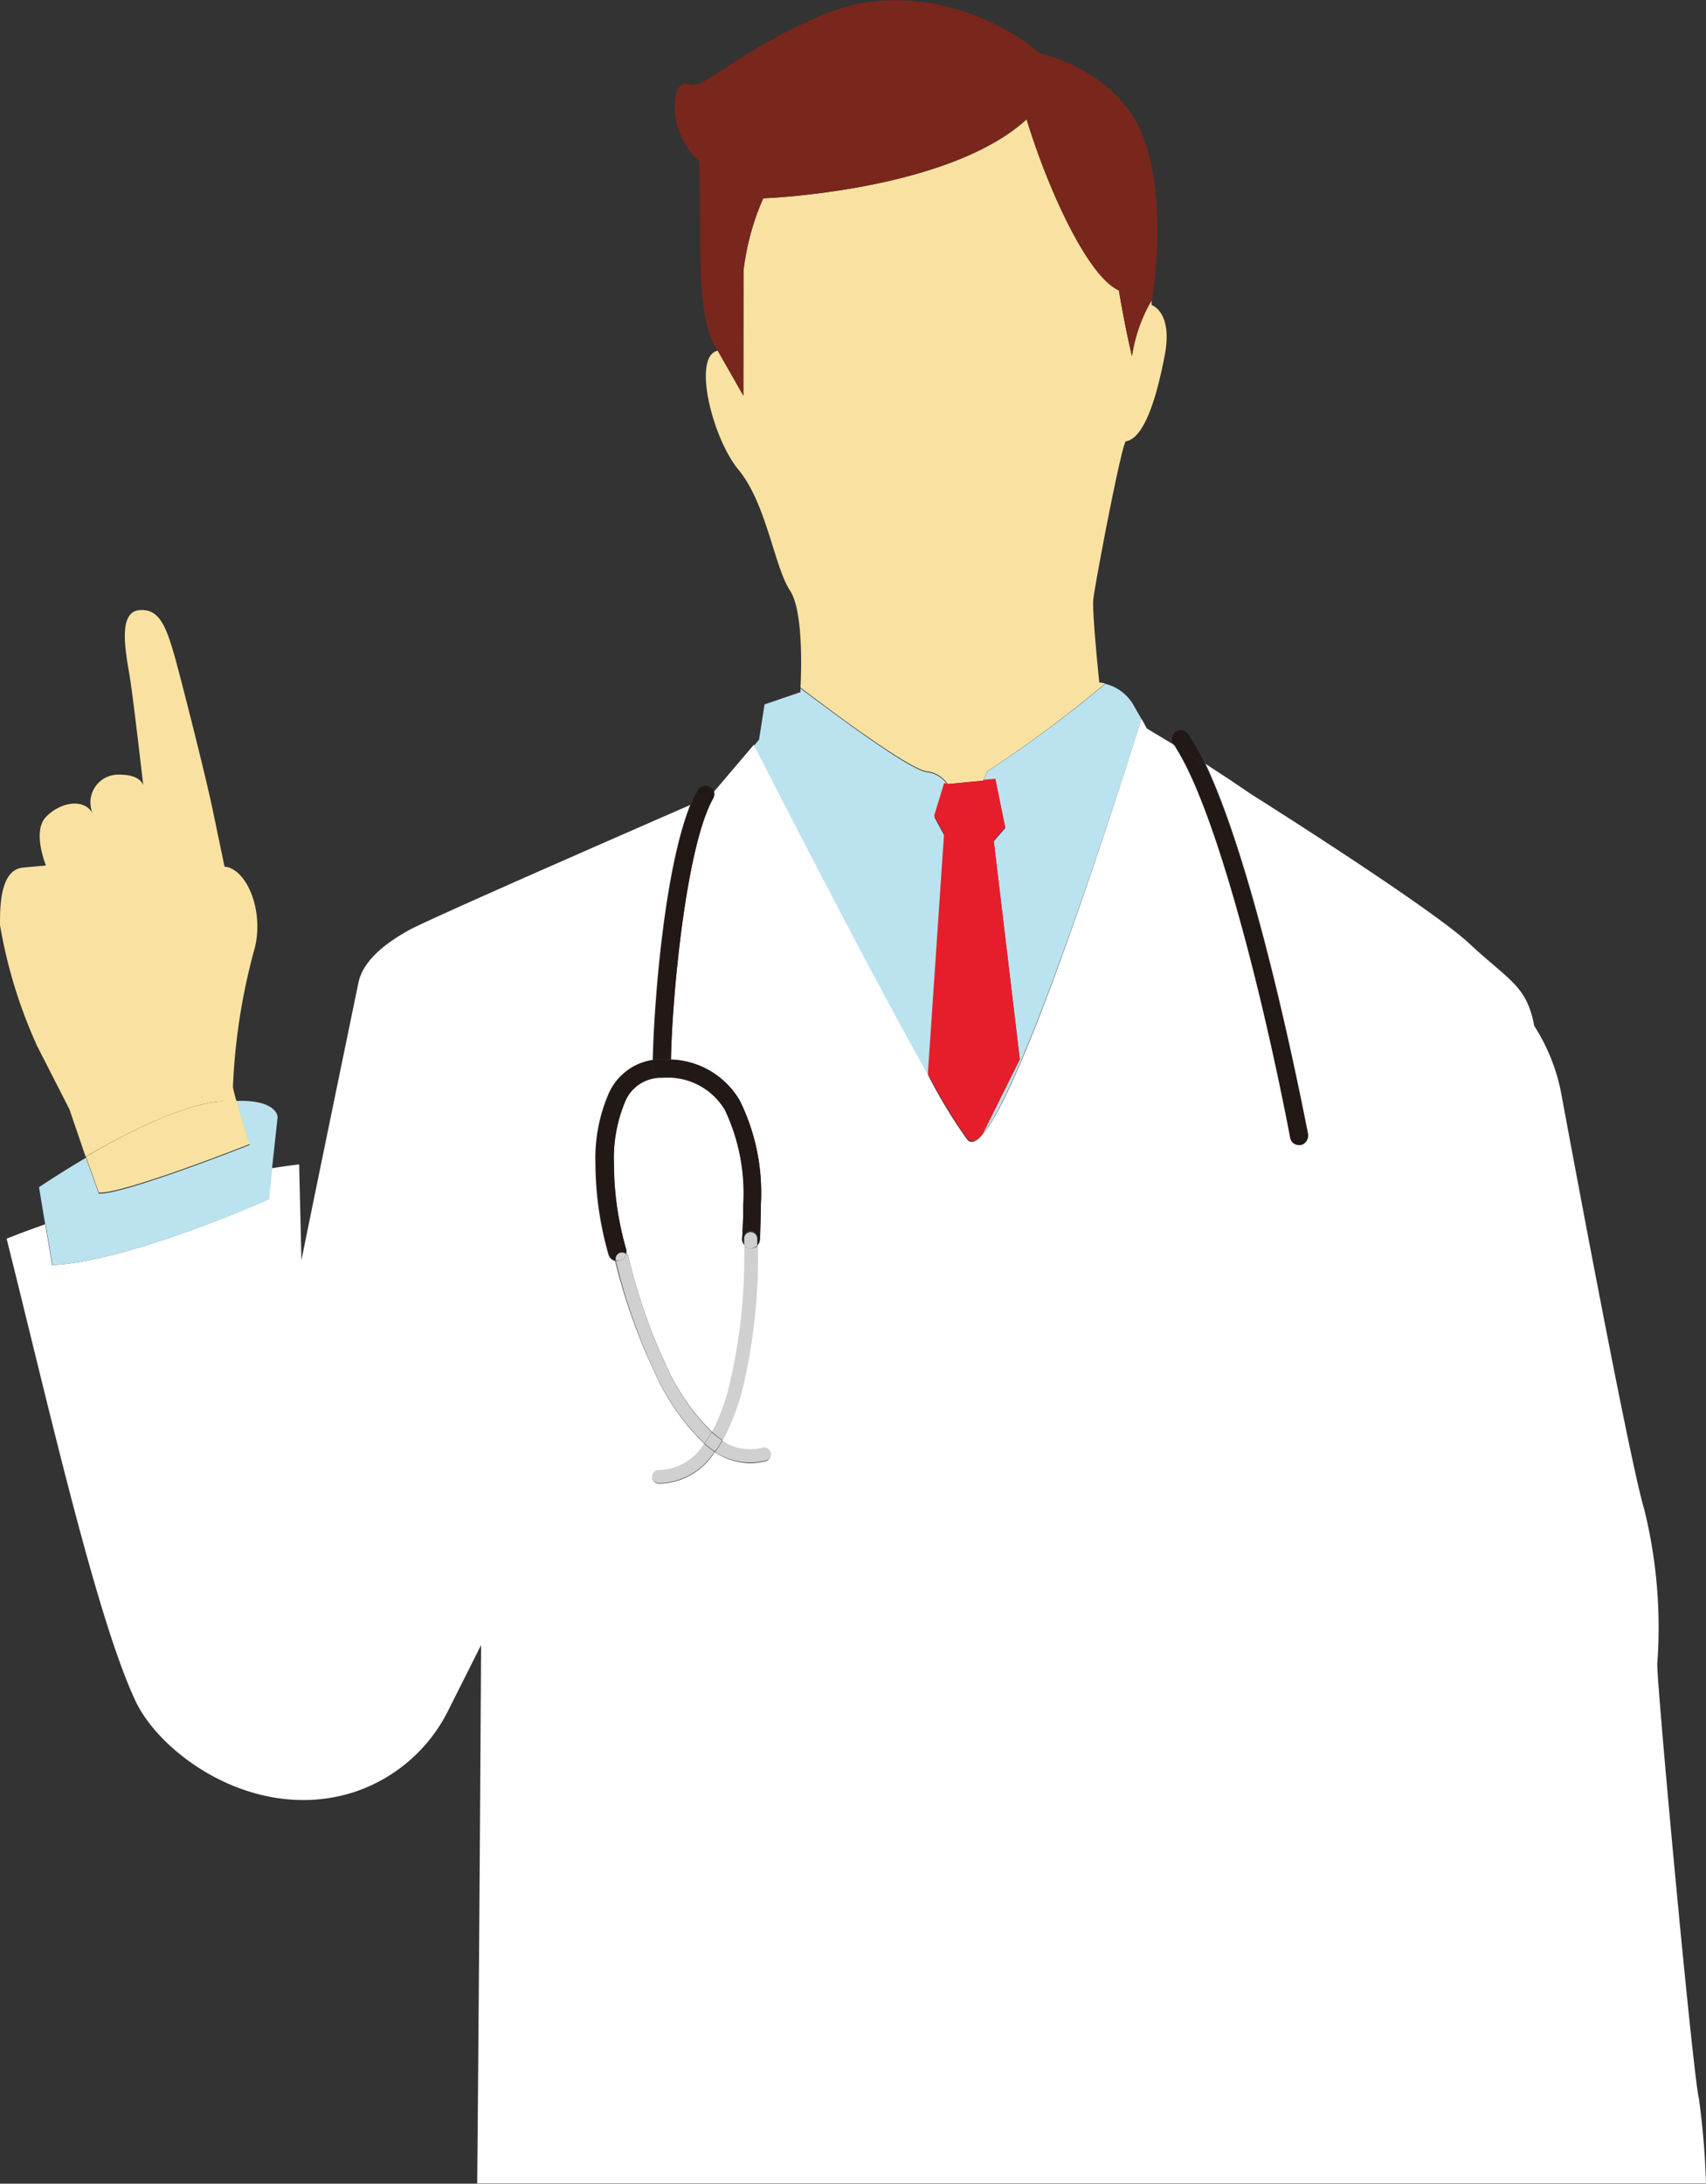
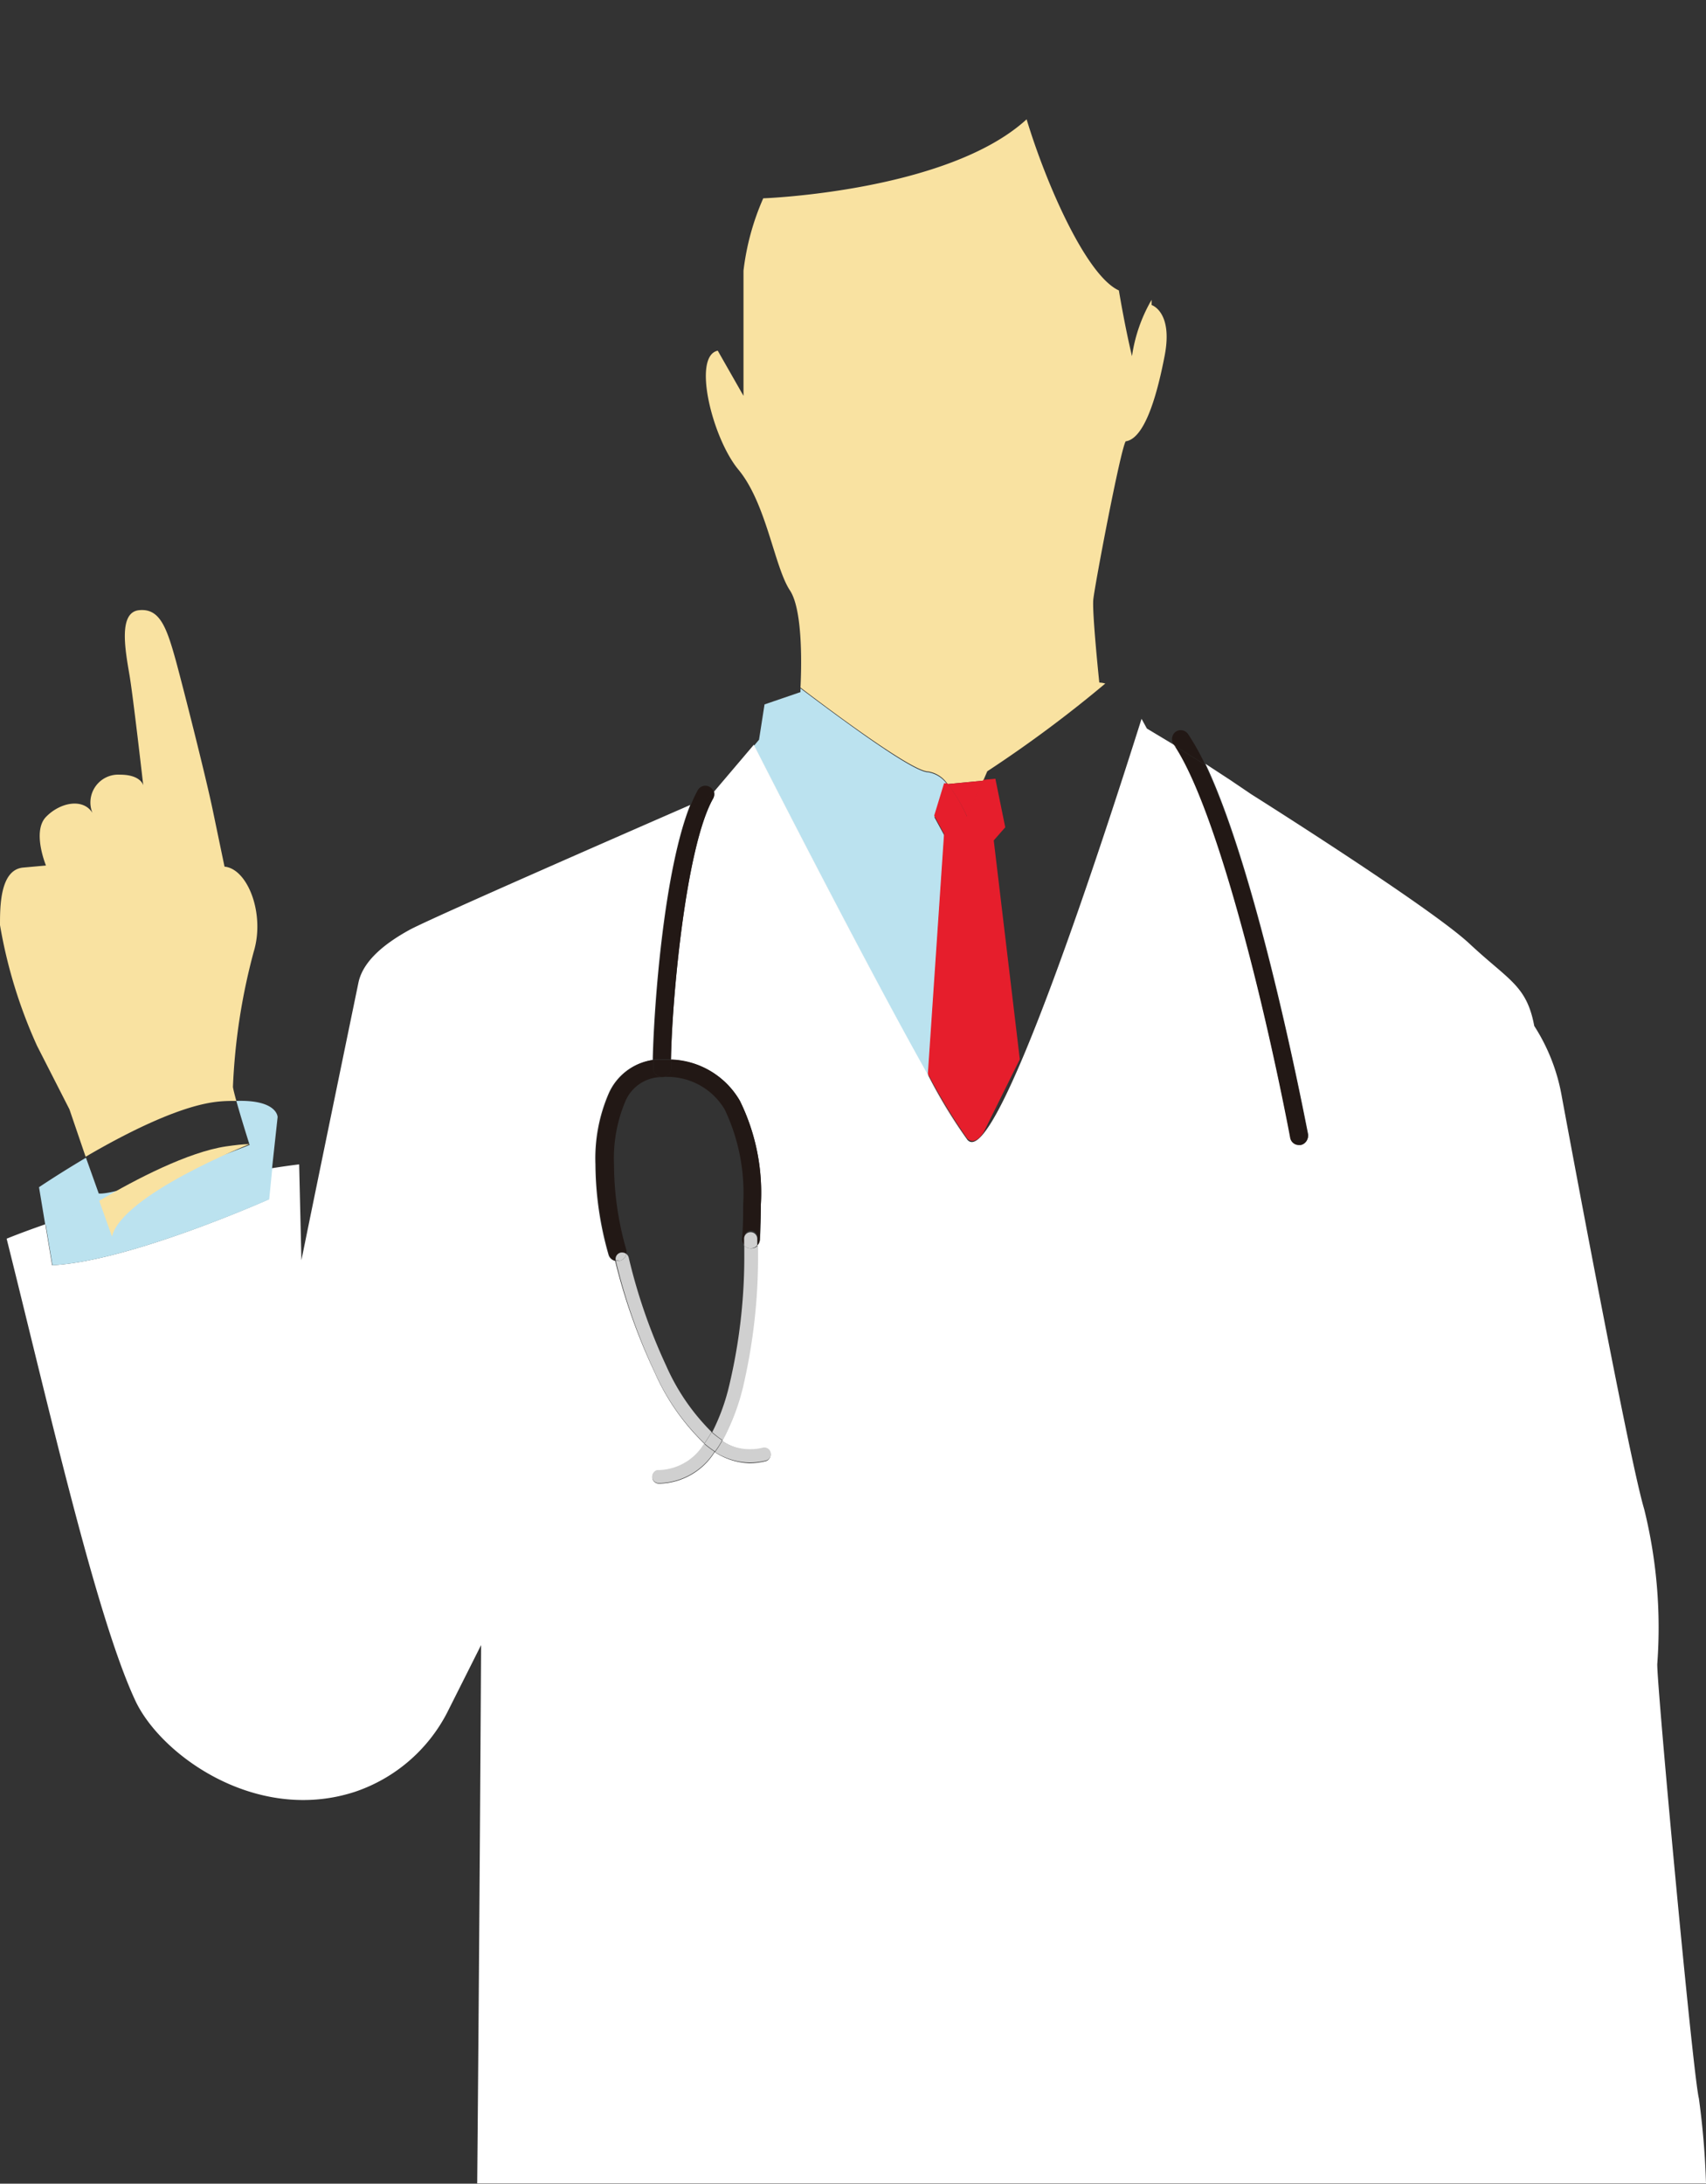
<svg xmlns="http://www.w3.org/2000/svg" viewBox="0 0 105.39 134.88">
  <rect x="0" y="0" width="105.39" height="134.88" fill="#333333" stroke="none" />
  <defs>
    <style>.cls-1{fill:#f9e2a1;}.cls-2{fill:#79261d;}.cls-3{fill:#bbe2ef;}.cls-4{fill:#fff;}.cls-5{fill:#e61e2c;}.cls-6{fill:#221815;}.cls-7{fill:#d0d0d0;}</style>
  </defs>
  <title>kyosei_lead_img</title>
  <g id="レイヤー_2" data-name="レイヤー 2">
    <g id="contents">
      <path class="cls-1" d="M58.54,48.43l2.2-.21.25-.58a77.43,77.43,0,0,0,7.29-5.42,1.56,1.56,0,0,0-.37-.06s-.45-4.3-.37-5.13,1.67-9.24,2-9.77c1.12-.16,1.89-2.59,2.41-5.3s-.81-3.12-.81-3.12l0-.32A9.66,9.66,0,0,0,69.93,22s-.4-1.62-.81-4.06c-2-.91-4.47-6.51-5.7-10.57-4.88,4.47-16.27,4.88-16.27,4.88a15.58,15.58,0,0,0-1.22,4.47v7.73l-1.59-2.79C42.75,22,44,27.05,45.61,29c1.74,2.09,2.22,6,3.19,7.47.84,1.27.7,5.05.65,6,1.85,1.41,6.89,5.18,7.88,5.18A1.78,1.78,0,0,1,58.54,48.43Z" />
-       <path class="cls-2" d="M45.93,16.72a15.58,15.58,0,0,1,1.22-4.47s11.39-.41,16.27-4.88c1.23,4.06,3.7,9.66,5.7,10.57.41,2.44.81,4.06.81,4.06a9.66,9.66,0,0,1,1.24-3.48c.21-1.29.84-6.24-.5-9.94C69.12,4.3,64.24,3.3,64.24,3.3,62.2,1.45,56.39-1.55,50.63,1S43.58,5.57,42.51,5.2s-1.37,2.91.68,4.76c.18,4.14-.32,9.59,1.13,11.67,0,0,.07,0,0,0l1.59,2.79Z" />
      <path class="cls-2" d="M44.3,21.65s0,0,0,0l0,0Z" />
-       <path class="cls-3" d="M60.74,48.22l.75-.07.61,3-.71.81L63,65.43l-2.24,4.48s-.51.91-1,.51c1.72,2,8.61-19.22,10.76-26l-.46-.8a2.75,2.75,0,0,0-1.78-1.38A77.43,77.43,0,0,1,61,47.64Z" />
      <path class="cls-3" d="M58.34,51.61l-.61-1.12.61-2,.2,0a1.78,1.78,0,0,0-1.21-.79c-1,0-6-3.77-7.88-5.18v.23l-2.22.76-.34,2.18-.31.37c2.21,4.34,7.5,14.61,10.76,20.43Z" />
-       <path class="cls-4" d="M38.62,68a9.07,9.07,0,0,0-.7,3.88,19.25,19.25,0,0,0,.76,5.28.58.58,0,0,1,0,.26.41.41,0,0,1,.15.23,34.63,34.63,0,0,0,2.31,6.67A13.33,13.33,0,0,0,44,88.46a12.88,12.88,0,0,0,1.09-2.89A34.39,34.39,0,0,0,46,77.46v-.53a.5.5,0,0,1-.14-.39c0-.73.07-1.43.07-2.09a12,12,0,0,0-1.14-5.87,4.11,4.11,0,0,0-3.87-2A2.44,2.44,0,0,0,38.62,68Z" />
      <path class="cls-4" d="M102.38,102.78a30.44,30.44,0,0,0-.81-9.57c-1-3.34-5.09-25.49-5.09-25.49a11.77,11.77,0,0,0-1.7-4.35c-.47-2.51-1.56-2.8-4-5.08s-13.48-9.23-13.48-9.23L76,48.18l-1.53-1c3.4,7.16,6.31,22.81,6.34,22.85a.56.56,0,0,1-.44.64h-.11a.55.55,0,0,1-.54-.45s-.89-4.75-2.25-10.18-3.16-11.42-4.89-14L70.85,45l-.33-.6c-2.15,6.8-9,28.07-10.76,26a33.71,33.71,0,0,1-2.43-4v0C54.07,60.61,48.78,50.34,46.57,46L44.1,48.91a.54.54,0,0,1-.05.43c-1.69,3-2.54,12.4-2.6,16.12A5.1,5.1,0,0,1,45.71,68,12.87,12.87,0,0,1,47,74.45c0,.68,0,1.4-.06,2.15a.56.56,0,0,1-.15.32v.54a35.34,35.34,0,0,1-.95,8.31A13.64,13.64,0,0,1,44.61,89a3,3,0,0,0,1.72.55,2.92,2.92,0,0,0,.76-.09.41.41,0,0,1,.5.29.41.41,0,0,1-.28.5,4.26,4.26,0,0,1-1,.13,4.15,4.15,0,0,1-2.16-.69,4.14,4.14,0,0,1-3.44,1.95h0a.42.42,0,0,1-.4-.29.44.44,0,0,1,.29-.52h.14a3.35,3.35,0,0,0,2.79-1.64,13.87,13.87,0,0,1-3.1-4.45A36,36,0,0,1,38,77.88a.54.54,0,0,1-.41-.38,20.62,20.62,0,0,1-.81-5.59,10.09,10.09,0,0,1,.82-4.37,3.53,3.53,0,0,1,2.72-2.07c.08-3.55.71-11.74,2.32-15.75-3.87,1.69-16.19,7.07-17.37,7.73-1.41.78-2.81,1.84-3.12,3.21,0,0-2.53,12.25-3.53,17.18l-.14-5.92s-.62.07-1.7.24l-.19,1.92S8,77.92,3.22,78.15L2.8,75.62c-.8.28-1.6.57-2.39.89C3,86.87,5.93,99.81,8.34,105c1.56,3.4,7.5,7.67,13.6,5.67a10,10,0,0,0,5.68-4.88l2.1-4.18s-.08,15.22-.24,33.25h75.91a49.63,49.63,0,0,0-.44-5.25C104.58,128.16,102.34,104,102.38,102.78Z" />
      <path class="cls-3" d="M17.15,69s0-1.08-2.55-1c.31,1.12.82,2.72.82,2.72s-7.89,3.12-9.32,3l-.79-2.21c-1.69,1-2.9,1.82-2.9,1.82l.39,2.35a82.64,82.64,0,0,1,14-3.46Z" />
      <path class="cls-3" d="M16.63,74.08l.19-1.92a82.64,82.64,0,0,0-14,3.46l.42,2.53C8,77.92,16.63,74.08,16.63,74.08Z" />
      <path class="cls-1" d="M14.6,68c-.1-.36-.18-.67-.21-.86a38,38,0,0,1,1.28-8.34c.72-2.35-.37-5.14-1.8-5.27l-.71-3.41c-.43-2.09-1.84-7.63-2.29-9.29-.58-2.09-1-3.27-2.28-3.14S7.73,40.12,8,41.7c.22,1.28.85,6.81.85,6.81s-.14-.66-1.43-.66a1.72,1.72,0,0,0-1.71,2.36c-.58-.93-2-.65-2.87.25s0,3,0,3l-1.43.13C0,53.74,0,56,0,57.14A30.29,30.29,0,0,0,2.29,64.6l2,3.92,1,2.93c2.3-1.35,5.5-3,7.83-3.36C13.71,68,14.18,68,14.6,68Z" />
-       <path class="cls-1" d="M15.42,70.67s-.51-1.6-.82-2.72c-.42,0-.89.06-1.46.14-2.33.35-5.53,2-7.83,3.36l.79,2.21C7.53,73.79,15.42,70.67,15.42,70.67Z" />
+       <path class="cls-1" d="M15.42,70.67c-.42,0-.89.06-1.46.14-2.33.35-5.53,2-7.83,3.36l.79,2.21C7.53,73.79,15.42,70.67,15.42,70.67Z" />
      <path class="cls-5" d="M60.74,48.22l-2.2.21a9.75,9.75,0,0,1,1.22,2.06Z" />
      <path class="cls-5" d="M60.78,69.91,63,65.43,61.39,51.91l.71-.81-.61-3-.75.07-1,2.27a9.75,9.75,0,0,0-1.22-2.06l-.2,0-.61,2,.61,1.12-1,14.82a37.61,37.61,0,0,0,2.43,4C60.27,70.82,60.78,69.91,60.78,69.91Z" />
      <path class="cls-5" d="M57.33,66.45a33.71,33.71,0,0,0,2.43,4,37.61,37.61,0,0,1-2.43-4Z" />
      <path class="cls-6" d="M73.4,45.35a.55.55,0,0,0-.76-.16.57.57,0,0,0-.14.78l.06.09,1.89,1.17A14.52,14.52,0,0,0,73.4,45.35Z" />
      <path class="cls-6" d="M79.7,70.28a.55.55,0,0,0,.54.45h.11a.56.56,0,0,0,.44-.64s-2.94-15.69-6.34-22.85l-1.89-1.17c1.73,2.62,3.55,8.68,4.89,14S79.7,70.26,79.7,70.28Z" />
      <path class="cls-6" d="M44.1,48.91a.54.54,0,0,0-.27-.31.53.53,0,0,0-.73.22,7.56,7.56,0,0,0-.42.9l1.15-.5Z" />
      <path class="cls-6" d="M40.9,65.43c.19,0,.37,0,.55,0,.06-3.72.91-13.11,2.6-16.12a.54.54,0,0,0,.05-.43l-.27.31-1.15.5c-1.61,4-2.24,12.2-2.32,15.75A3.12,3.12,0,0,1,40.9,65.43Z" />
      <path class="cls-6" d="M40.9,66.53a4.11,4.11,0,0,1,3.87,2,12,12,0,0,1,1.14,5.87c0,.66,0,1.36-.07,2.09a.5.5,0,0,0,.14.39c0-.16,0-.29,0-.39a.41.41,0,1,1,.81,0c0,.11,0,.26,0,.42a.56.56,0,0,0,.15-.32c0-.75.06-1.47.06-2.15A12.87,12.87,0,0,0,45.71,68a5.1,5.1,0,0,0-4.26-2.56V66A.55.55,0,0,1,40.9,66.53Z" />
      <path class="cls-6" d="M38.35,77.37a.46.46,0,0,1,.34.08.58.58,0,0,0,0-.26,19.25,19.25,0,0,1-.76-5.28,9.07,9.07,0,0,1,.7-3.88,2.44,2.44,0,0,1,2.28-1.5.54.54,0,0,1-.55-.55c0-.15,0-.33,0-.51a3.53,3.53,0,0,0-2.72,2.07,10.09,10.09,0,0,0-.82,4.37,20.62,20.62,0,0,0,.81,5.59.54.54,0,0,0,.41.38v0A.4.4,0,0,1,38.35,77.37Z" />
      <path class="cls-6" d="M40.36,65.47c0,.18,0,.36,0,.51a.54.54,0,0,0,.55.55.55.55,0,0,0,.55-.55v-.52c-.18,0-.36,0-.55,0A3.12,3.12,0,0,0,40.36,65.47Z" />
      <path class="cls-7" d="M46.33,90.34a4.26,4.26,0,0,0,1-.13.41.41,0,0,0,.28-.5.41.41,0,0,0-.5-.29,2.92,2.92,0,0,1-.76.09A3,3,0,0,1,44.61,89a5.4,5.4,0,0,1-.44.69A4.15,4.15,0,0,0,46.33,90.34Z" />
      <path class="cls-7" d="M41.15,84.35a34.63,34.63,0,0,1-2.31-6.67.41.41,0,0,0-.15-.23.54.54,0,0,1-.38.42l-.15,0-.12,0a36,36,0,0,0,2.38,6.83,13.87,13.87,0,0,0,3.1,4.45c.15-.22.3-.45.44-.7A13.33,13.33,0,0,1,41.15,84.35Z" />
      <path class="cls-7" d="M38.31,77.87a.54.54,0,0,0,.38-.42.46.46,0,0,0-.34-.08.4.4,0,0,0-.31.48v0l.12,0Z" />
      <path class="cls-7" d="M46.35,77.11a.51.51,0,0,1-.37-.18v.53a34.39,34.39,0,0,1-.93,8.11A12.88,12.88,0,0,1,44,88.46a4.91,4.91,0,0,0,.65.5,13.64,13.64,0,0,0,1.23-3.19,35.34,35.34,0,0,0,.95-8.31v-.54A.56.56,0,0,1,46.35,77.11Z" />
      <path class="cls-7" d="M40.73,90.8h-.14a.44.44,0,0,0-.29.52.42.42,0,0,0,.4.29h0a4.14,4.14,0,0,0,3.44-1.95,5.82,5.82,0,0,1-.65-.49A3.35,3.35,0,0,1,40.73,90.8Z" />
      <path class="cls-7" d="M46.35,76.11a.4.4,0,0,0-.38.43c0,.1,0,.23,0,.39a.51.51,0,0,0,.37.18.56.56,0,0,0,.44-.19c0-.16,0-.31,0-.42A.41.41,0,0,0,46.35,76.11Z" />
      <path class="cls-7" d="M43.52,89.16a5.82,5.82,0,0,0,.65.49,5.4,5.4,0,0,0,.44-.69,4.91,4.91,0,0,1-.65-.5C43.82,88.71,43.67,88.94,43.52,89.16Z" />
    </g>
  </g>
</svg>